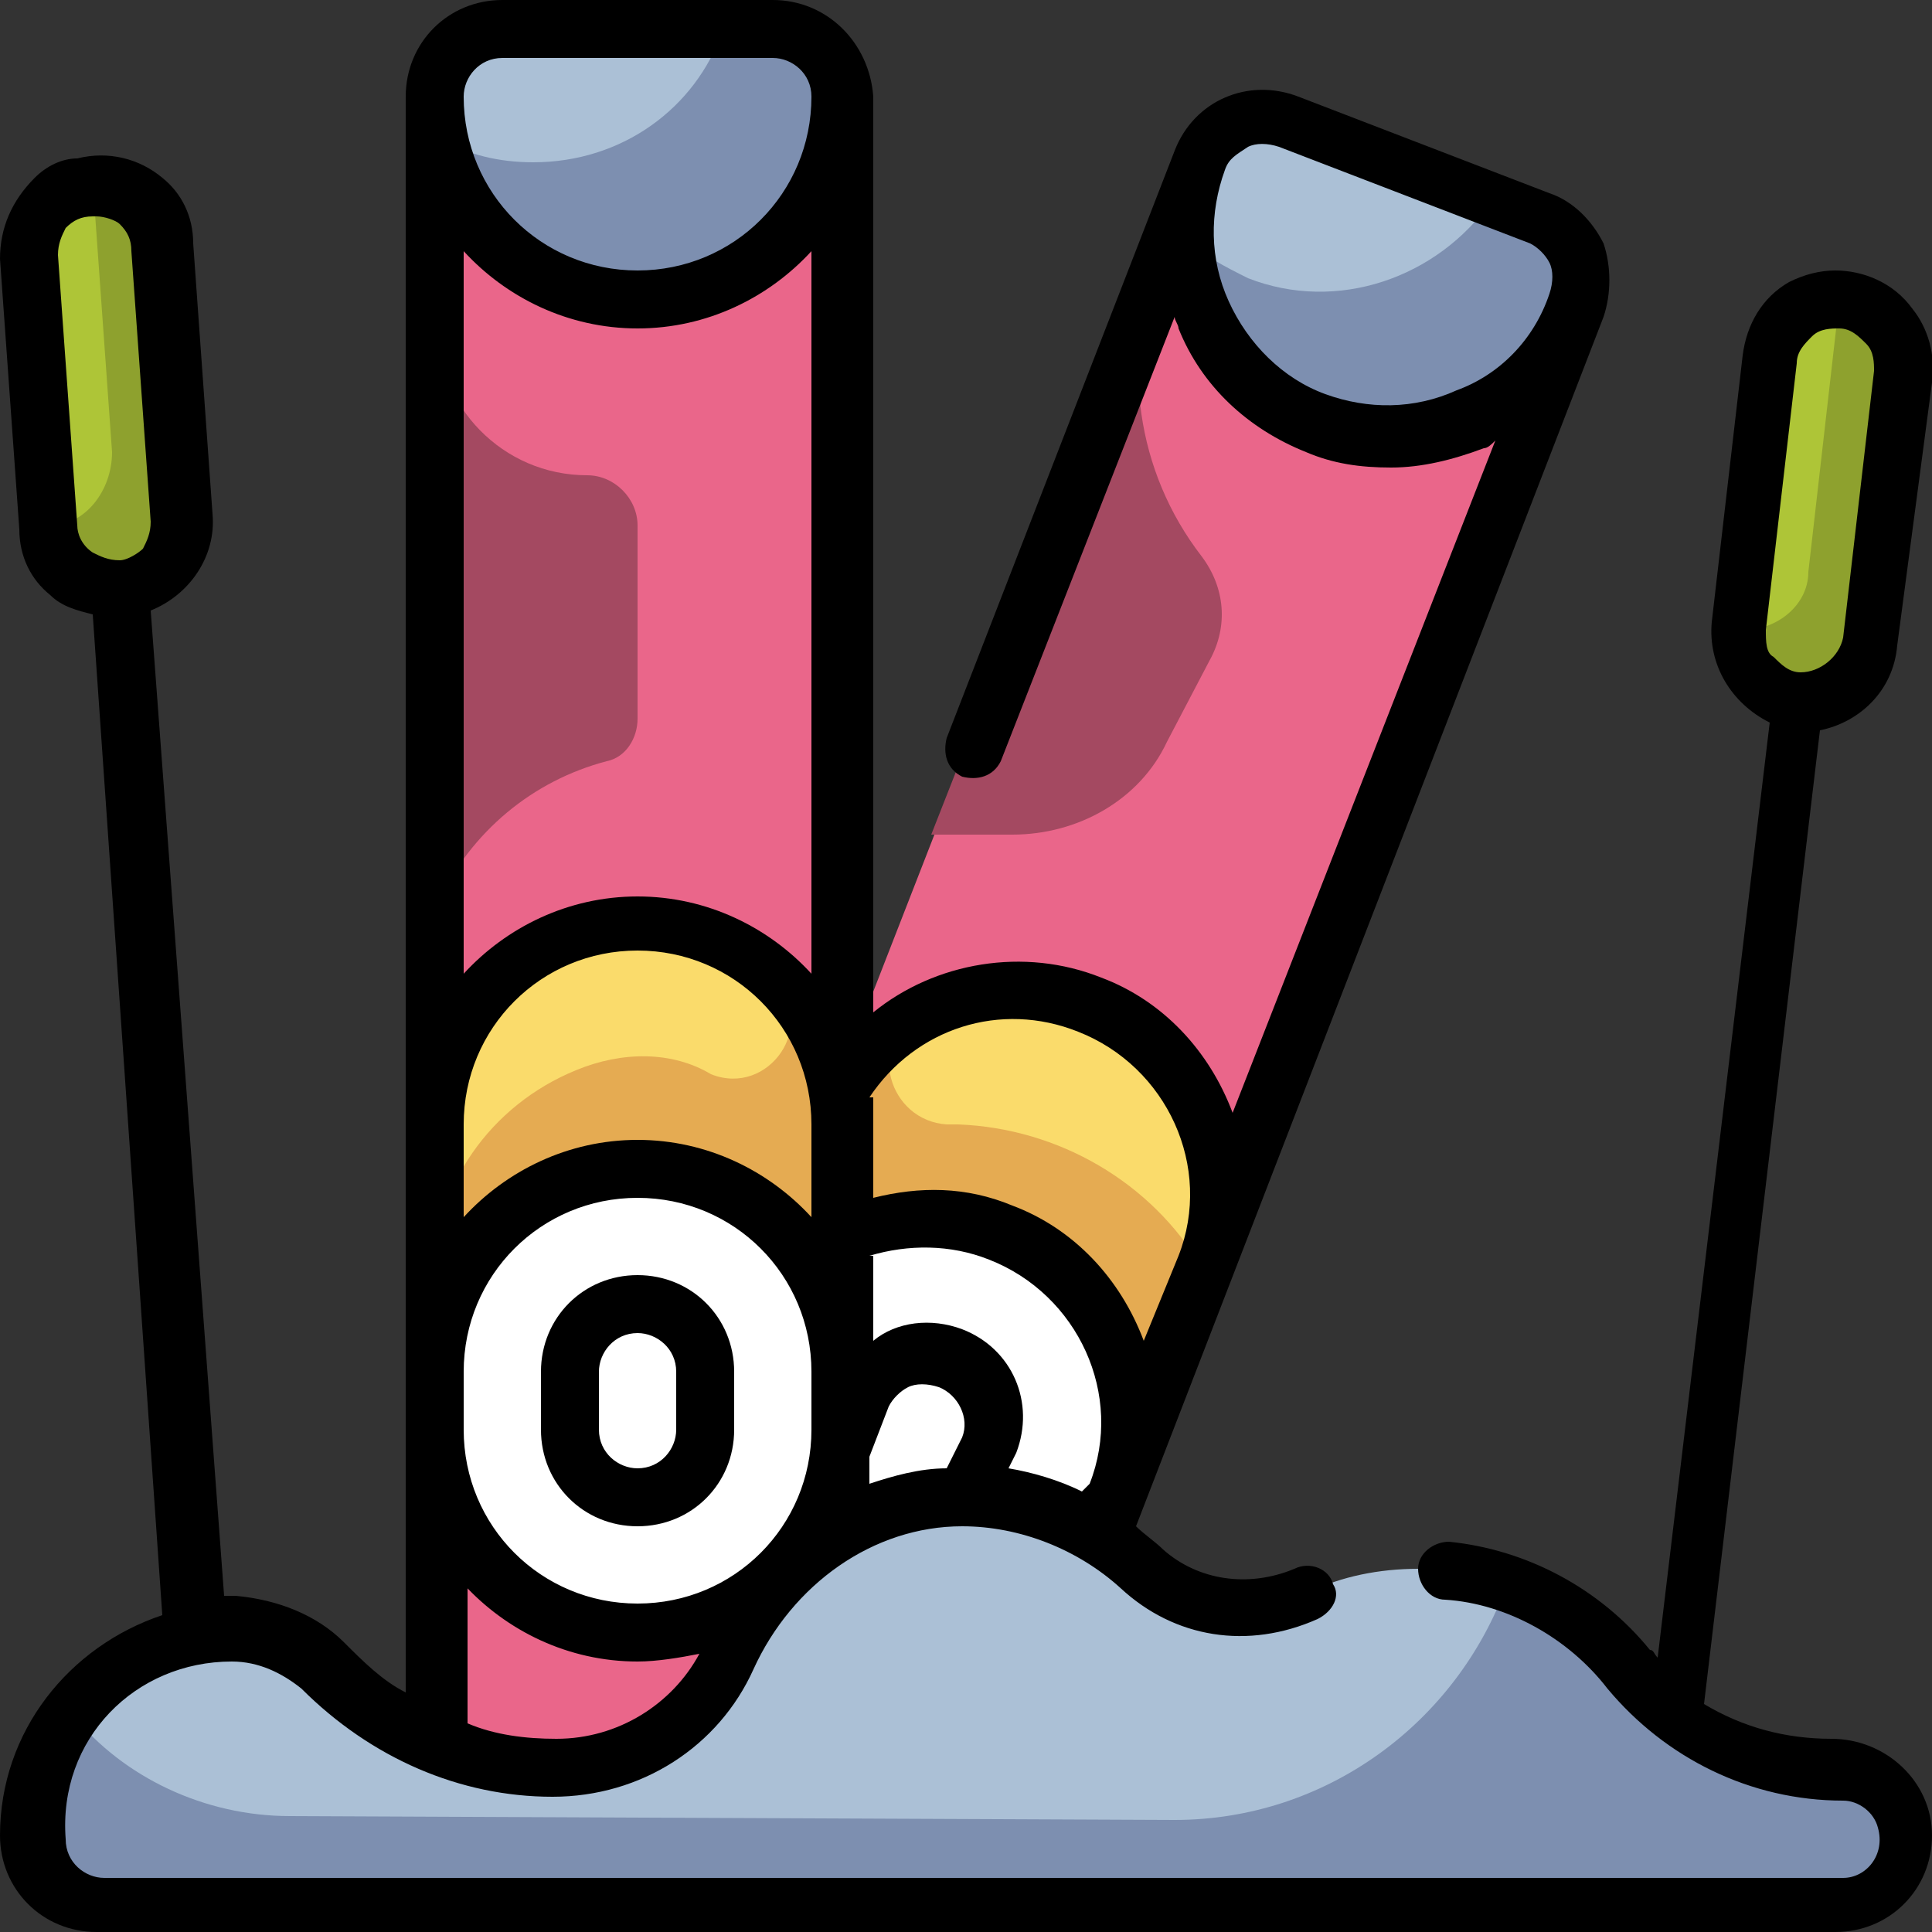
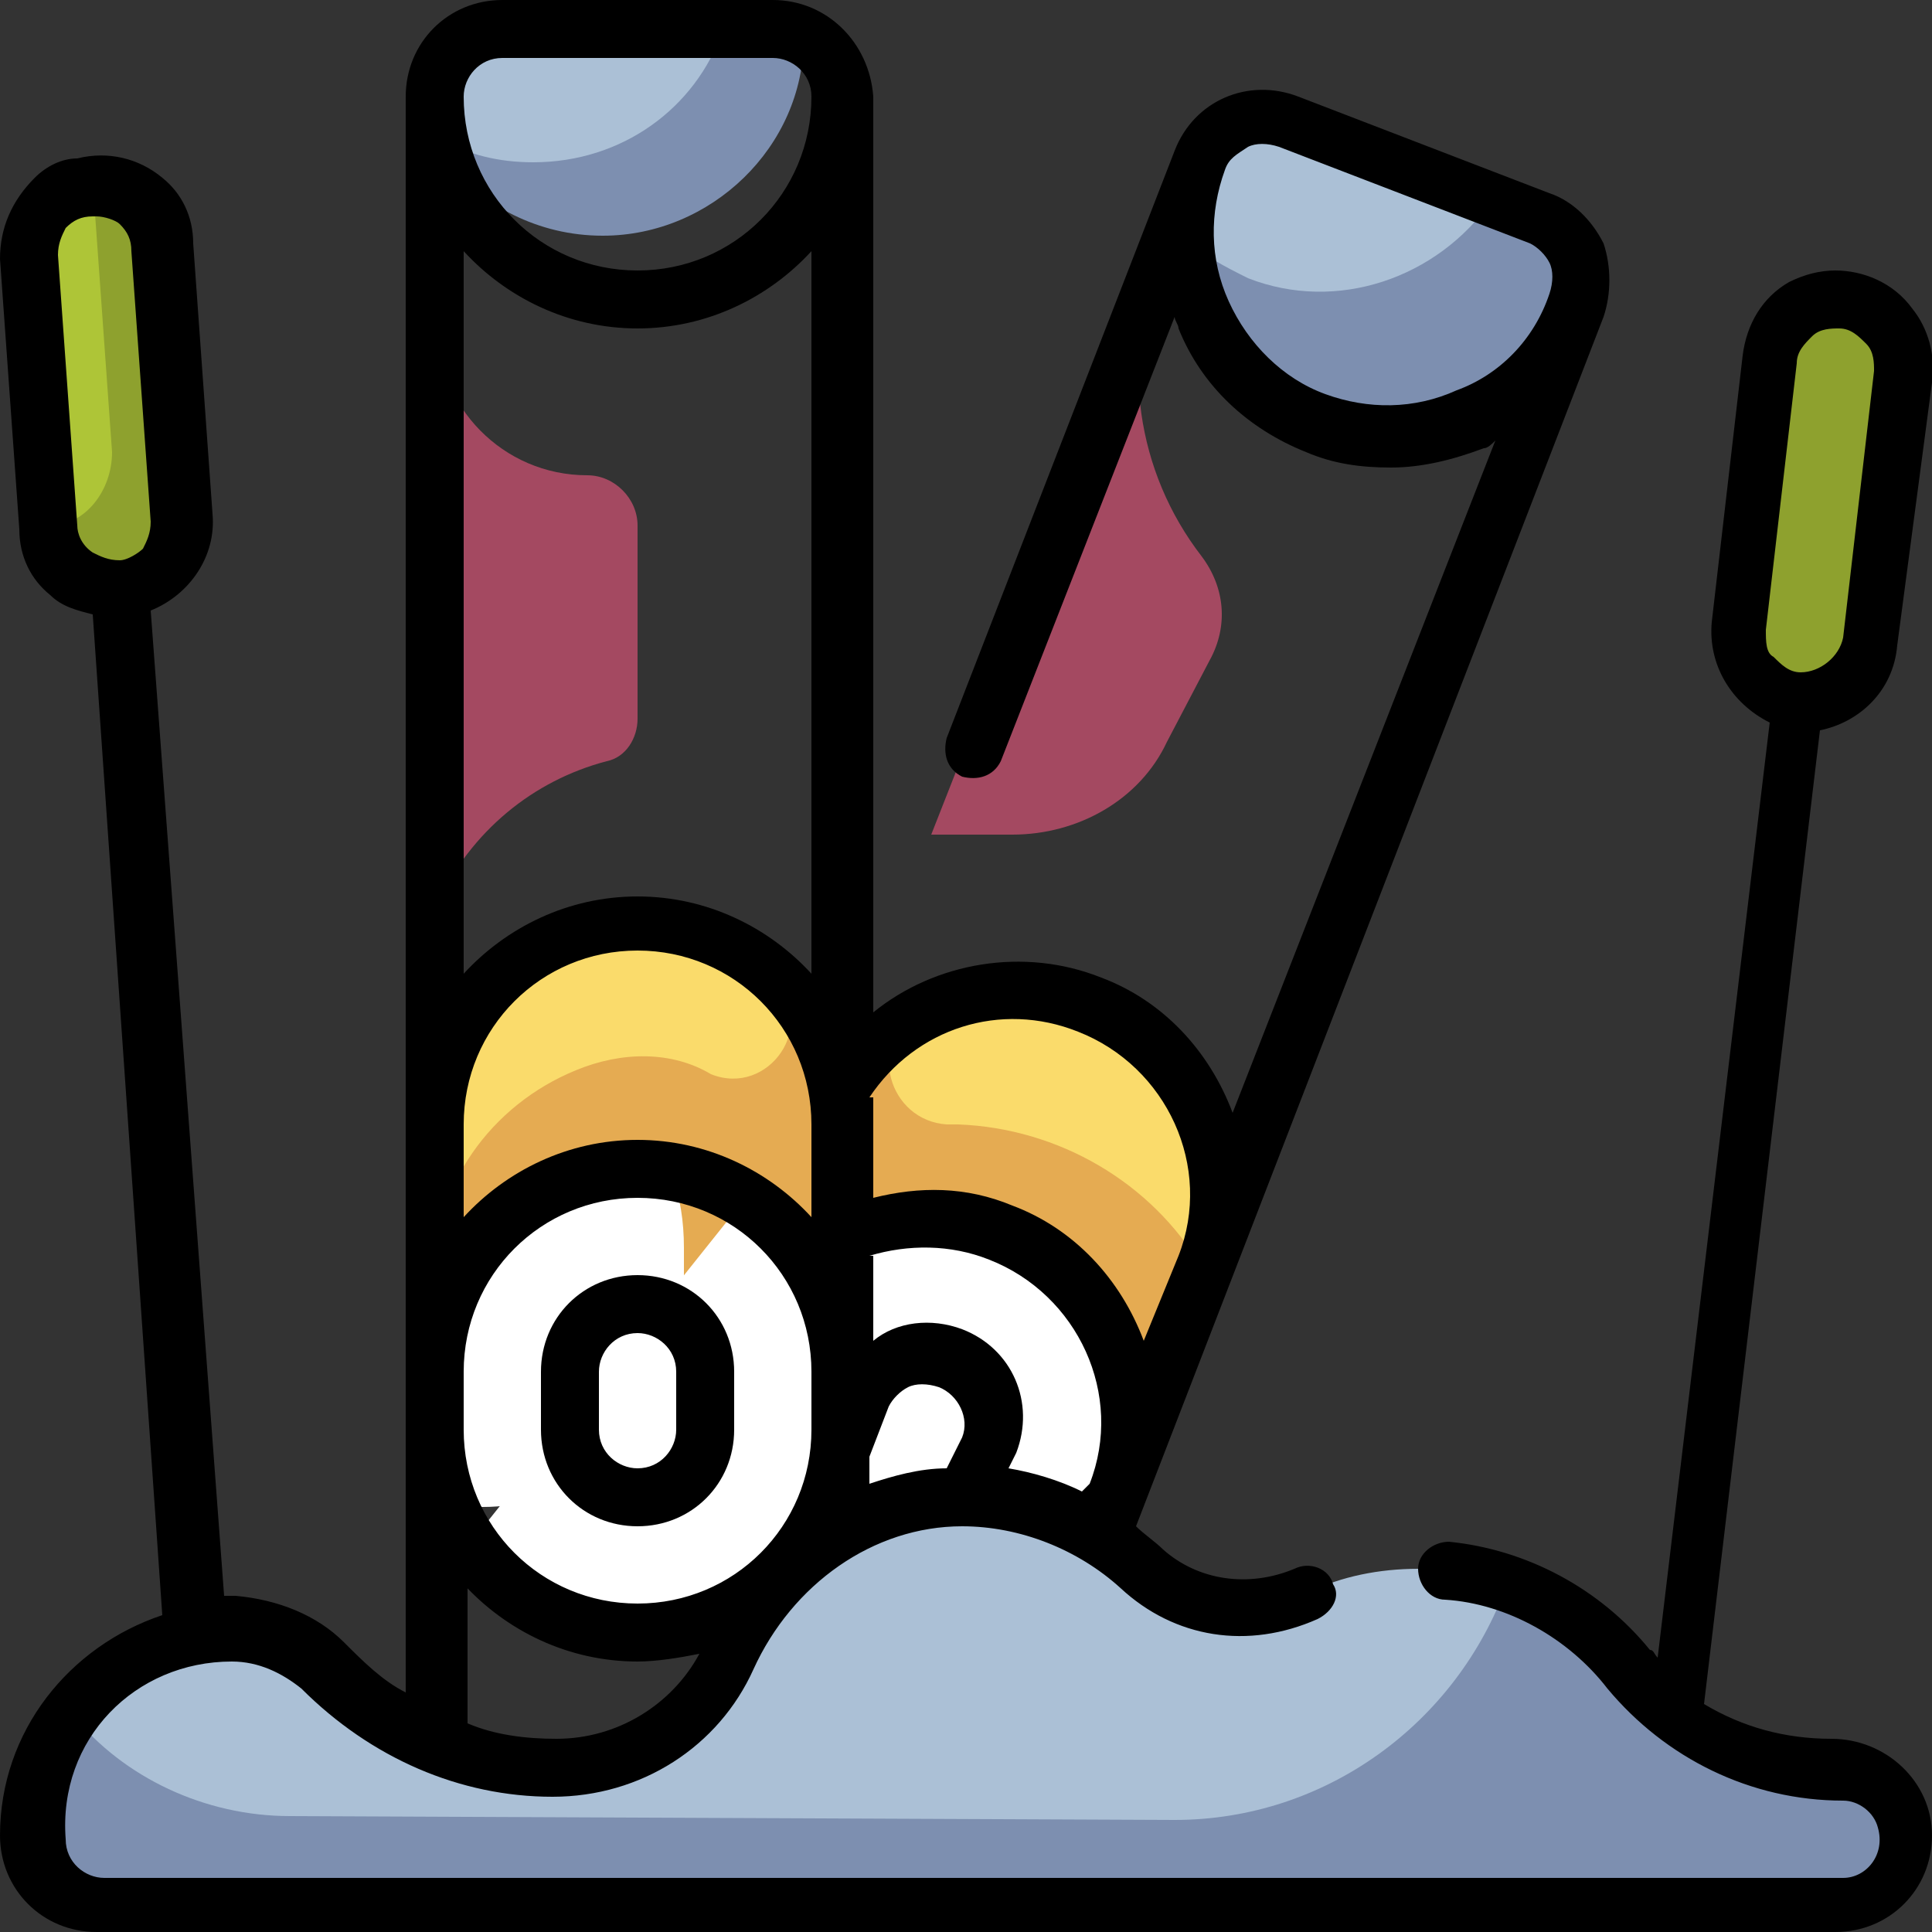
<svg xmlns="http://www.w3.org/2000/svg" xmlns:xlink="http://www.w3.org/1999/xlink" version="1.1" id="Ebene_1" x="0px" y="0px" width="50px" height="50px" viewBox="0 0 50 50" style="enable-background:new 0 0 50 50;" xml:space="preserve">
  <rect x="0" y="0" width="50" height="50" fill="#333333" stroke="none" />
  <style type="text/css">
	.st0{clip-path:url(#SVGID_00000078028131769549691410000001329879013783763864_);fill:#EA668A;}
	.st1{clip-path:url(#SVGID_00000078028131769549691410000001329879013783763864_);fill:#A44961;}
	.st2{clip-path:url(#SVGID_00000078028131769549691410000001329879013783763864_);fill:#E5AB52;}
	.st3{clip-path:url(#SVGID_00000078028131769549691410000001329879013783763864_);fill:#FADB6B;}
	.st4{clip-path:url(#SVGID_00000078028131769549691410000001329879013783763864_);fill:#7D8FB0;}
	.st5{clip-path:url(#SVGID_00000078028131769549691410000001329879013783763864_);fill:#ABC0D6;}
	.st6{clip-path:url(#SVGID_00000078028131769549691410000001329879013783763864_);fill:#FFFFFF;}
	.st7{clip-path:url(#SVGID_00000078028131769549691410000001329879013783763864_);fill:#8EA12E;}
	.st8{clip-path:url(#SVGID_00000078028131769549691410000001329879013783763864_);fill:#AEC537;}
	.st9{clip-path:url(#SVGID_00000078028131769549691410000001329879013783763864_);}
</style>
  <g>
    <g>
      <defs>
        <rect id="SVGID_1_" y="0" width="50" height="50" />
      </defs>
      <clipPath id="SVGID_00000174584208117633474300000009211046474304433843_">
        <use xlink:href="#SVGID_1_" style="overflow:visible;" />
      </clipPath>
-       <path style="clip-path:url(#SVGID_00000174584208117633474300000009211046474304433843_);fill:#EA668A;" d="M33.3,3.1l6.5,2.5    c0.9,0.3,1.3,1.4,1,2.3L25.1,48.2l-9.8-3.8L31,4.1C31.4,3.2,32.4,2.8,33.3,3.1" />
+       <path style="clip-path:url(#SVGID_00000174584208117633474300000009211046474304433843_);fill:#EA668A;" d="M33.3,3.1l6.5,2.5    c0.9,0.3,1.3,1.4,1,2.3l-9.8-3.8L31,4.1C31.4,3.2,32.4,2.8,33.3,3.1" />
      <path style="clip-path:url(#SVGID_00000174584208117633474300000009211046474304433843_);fill:#A44961;" d="M30.9,4.3L30,6.7    c-1,2.6-0.6,5.5,1.1,7.7c0.6,0.8,0.7,1.8,0.2,2.7l-1.1,2.1c-0.7,1.5-2.3,2.4-4,2.4l-2.1,0L30.9,4.3z" />
      <path style="clip-path:url(#SVGID_00000174584208117633474300000009211046474304433843_);fill:#E5AB52;" d="M28.9,38.4l-9.8-3.8    l2.2-5.7c1-2.7,4.1-4,6.8-3c2.7,1,4,4.1,3,6.8L28.9,38.4z" />
      <path style="clip-path:url(#SVGID_00000174584208117633474300000009211046474304433843_);fill:#FADB6B;" d="M31.1,32.8    c-1.3-2.2-3.7-3.6-6.3-3.7l-0.3,0c-1.5-0.1-2.1-2.1-0.7-2.9c0,0,0.1,0,0.1,0c1.3-0.6,2.8-0.7,4.2-0.2C30.9,27,32.2,30.1,31.1,32.8    " />
      <path style="clip-path:url(#SVGID_00000174584208117633474300000009211046474304433843_);fill:#7D8FB0;" d="M39.8,5.7L39.8,5.7    l-8.9,1.8c0.4,1.5,1.5,2.8,3.1,3.4c2.7,1,5.7-0.3,6.8-3C41.2,7,40.7,6,39.8,5.7" />
      <path style="clip-path:url(#SVGID_00000174584208117633474300000009211046474304433843_);fill:#7D8FB0;" d="M32.9,8.9    c2.7,1,5.7-0.3,6.8-3c0-0.1,0.1-0.2,0.1-0.3l-1.1-0.4l-8,0.9c0,0.5,0.1,1,0.2,1.4C31.4,8.1,32.1,8.6,32.9,8.9" />
      <path style="clip-path:url(#SVGID_00000174584208117633474300000009211046474304433843_);fill:#ABC0D6;" d="M31,4.1    c-0.2,0.6-0.4,1.3-0.4,2c0.5,0.5,1.1,0.8,1.7,1.1c2.3,0.9,4.9,0,6.3-2l-5.4-2.1C32.4,2.8,31.4,3.2,31,4.1" />
      <path style="clip-path:url(#SVGID_00000174584208117633474300000009211046474304433843_);fill:#FFFFFF;" d="M23.8,31.5    c-2,0-4,1.3-4.8,3.3l-0.5,1.4c-1,2.7,0.3,5.7,3,6.8c2.7,1,5.7-0.3,6.8-3l0.5-1.4c0.1-0.2,0.1-0.4,0.2-0.6L23.8,31.5z" />
      <path style="clip-path:url(#SVGID_00000174584208117633474300000009211046474304433843_);fill:#FFFFFF;" d="M25.9,31.9    c-0.7-0.3-1.4-0.4-2-0.4l-0.4,1c-0.3,0.9-0.3,1.8-0.1,2.6l1.6,0.6l0.5,1.8l0.2,0.1c1.1,0.4,2.2,0.5,3.3,0.4    C29.7,35.5,28.3,32.8,25.9,31.9" />
-       <path style="clip-path:url(#SVGID_00000174584208117633474300000009211046474304433843_);fill:#FFFFFF;" d="M22.3,36.1l-0.5,1.4    c-0.3,0.9,0.1,1.9,1,2.3c0.9,0.3,1.9-0.1,2.3-1l0.5-1.2l-2.2-2.5C22.9,35.3,22.5,35.6,22.3,36.1" />
      <path style="clip-path:url(#SVGID_00000174584208117633474300000009211046474304433843_);fill:#FFFFFF;" d="M25.5,37.6l0.1-0.2    c0.3-0.9-0.1-1.9-1-2.3c-0.4-0.2-0.8-0.1-1.2,0C23.7,36.2,24.4,37.1,25.5,37.6" />
-       <path style="clip-path:url(#SVGID_00000174584208117633474300000009211046474304433843_);fill:#EA668A;" d="M20,0.8h-7    c-1,0-1.7,0.8-1.7,1.7v44.9h10.5V2.5C21.8,1.5,21,0.8,20,0.8" />
      <path style="clip-path:url(#SVGID_00000174584208117633474300000009211046474304433843_);fill:#A44961;" d="M15.7,19.7    c0.5-0.1,0.8-0.6,0.8-1.1v-5c0-0.7-0.6-1.3-1.3-1.3c-2.2,0-3.9-1.8-3.9-3.9v15C12.2,21.5,13.8,20.2,15.7,19.7" />
      <path style="clip-path:url(#SVGID_00000174584208117633474300000009211046474304433843_);fill:#E5AB52;" d="M21.8,35.2H11.3v-6.1    c0-2.9,2.3-5.2,5.2-5.2s5.2,2.3,5.2,5.2V35.2z" />
      <path style="clip-path:url(#SVGID_00000174584208117633474300000009211046474304433843_);fill:#FADB6B;" d="M14.9,27.7    c-2.2,0.9-3.7,3-3.7,5.4v2.1v-6.1c0-2.9,2.3-5.2,5.2-5.2c1.4,0,2.7,0.6,3.6,1.5c1.2,1.1-0.1,3-1.6,2.4    C17.4,27.2,16.1,27.2,14.9,27.7" />
-       <path style="clip-path:url(#SVGID_00000174584208117633474300000009211046474304433843_);fill:#7D8FB0;" d="M20.8,1l-9.3,3.2    c0.7,2.1,2.7,3.6,5,3.6c2.9,0,5.2-2.3,5.2-5.2C21.8,1.8,21.4,1.3,20.8,1" />
      <path style="clip-path:url(#SVGID_00000174584208117633474300000009211046474304433843_);fill:#7D8FB0;" d="M15.6,6.1    c2.8,0,5.2-2.3,5.2-5.1c-0.2-0.1-0.5-0.2-0.8-0.2h-1.3l-7.3,2.9c0,0.2,0.1,0.3,0.1,0.5C12.5,5.3,13.9,6.1,15.6,6.1" />
      <path style="clip-path:url(#SVGID_00000174584208117633474300000009211046474304433843_);fill:#ABC0D6;" d="M11.3,2.5    c0,0.4,0,0.7,0.1,1.1c0.7,0.4,1.5,0.6,2.4,0.6c2.3,0,4.2-1.4,4.9-3.4H13C12,0.8,11.3,1.5,11.3,2.5" />
      <path style="clip-path:url(#SVGID_00000174584208117633474300000009211046474304433843_);fill:#FFFFFF;" d="M19.3,31l-7.1,8.9    c0.9,1.4,2.5,2.3,4.3,2.3c2.9,0,5.2-2.3,5.2-5.2v-1.5C21.8,33.6,20.8,32,19.3,31" />
-       <path style="clip-path:url(#SVGID_00000174584208117633474300000009211046474304433843_);fill:#FFFFFF;" d="M14.9,40.7    c2.9,0,5.2-2.3,5.2-5.2V34c0-1.1-0.3-2.1-0.9-2.9c-0.6-0.4-1.2-0.6-1.9-0.7l-5.8,8.5c0.1,0.4,0.3,0.7,0.6,1.1    C13,40.5,13.9,40.7,14.9,40.7" />
      <path style="clip-path:url(#SVGID_00000174584208117633474300000009211046474304433843_);fill:#FFFFFF;" d="M16.5,30.2    c-2.9,0-5.2,2.3-5.2,5.2V37c0,0.7,0.1,1.3,0.3,1.9c0.3,0,0.6,0.1,0.9,0.1c1,0,1.9-0.3,2.7-0.8l0.2-2.9l2.3-1c0-0.2,0-0.4,0-0.5    v-1.5c0-0.7-0.1-1.3-0.3-1.9C17.1,30.3,16.8,30.2,16.5,30.2" />
      <path style="clip-path:url(#SVGID_00000174584208117633474300000009211046474304433843_);fill:#FFFFFF;" d="M15.2,38.2    c0.3,0.3,0.8,0.6,1.3,0.6c1,0,1.7-0.8,1.7-1.7v-1.5c0-0.5-0.2-0.9-0.5-1.2L15.2,38.2z" />
      <path style="clip-path:url(#SVGID_00000174584208117633474300000009211046474304433843_);fill:#FFFFFF;" d="M14.8,35.5V37    c0,0.5,0.2,0.9,0.5,1.2c1.4-0.8,2.3-2.3,2.5-3.9c-0.3-0.3-0.7-0.5-1.2-0.5C15.5,33.7,14.8,34.5,14.8,35.5" />
      <path style="clip-path:url(#SVGID_00000174584208117633474300000009211046474304433843_);fill:#8EA12E;" d="M46.5,18.2    c-1-0.1-1.6-1-1.5-1.9l0.8-6.9c0.1-1,1-1.6,1.9-1.5c1,0.1,1.6,1,1.5,1.9l-0.8,6.9C48.3,17.6,47.4,18.3,46.5,18.2" />
-       <path style="clip-path:url(#SVGID_00000174584208117633474300000009211046474304433843_);fill:#AEC537;" d="M44.9,16.3l0.8-7    c0.1-1,1-1.6,1.9-1.5l-0.8,7C46.8,15.7,45.9,16.4,44.9,16.3" />
      <path style="clip-path:url(#SVGID_00000174584208117633474300000009211046474304433843_);fill:#8EA12E;" d="M3.1,15.2    c-1,0.1-1.8-0.7-1.9-1.6l-0.5-7c-0.1-1,0.7-1.8,1.6-1.9c1-0.1,1.8,0.7,1.9,1.6l0.5,7C4.8,14.3,4.1,15.2,3.1,15.2" />
      <path style="clip-path:url(#SVGID_00000174584208117633474300000009211046474304433843_);fill:#AEC537;" d="M1.3,13.6l-0.5-7    c-0.1-1,0.7-1.8,1.6-1.9l0.5,7C2.9,12.7,2.2,13.6,1.3,13.6" />
      <path style="clip-path:url(#SVGID_00000174584208117633474300000009211046474304433843_);fill:#7D8FB0;" d="M47.5,45.7    c-2.1,0-4.2-0.9-5.5-2.6c-0.8-1-1.8-1.7-3-2.2c-1.2,3.6-6,4.7-9.9,4.7L9.2,46.2c-2.2,0-6-0.2-7.4-1.9c-0.6,0.9-1,2-1,3.1    c0,1,0.8,1.7,1.7,1.7h45c1,0,1.7-0.8,1.7-1.7S48.5,45.7,47.5,45.7" />
      <path style="clip-path:url(#SVGID_00000174584208117633474300000009211046474304433843_);fill:#ABC0D6;" d="M7.5,47l22.9,0.1    c3.9,0,7.3-2.5,8.6-6.1c-0.7-0.2-1.5-0.4-2.3-0.4c-1,0-2,0.2-2.8,0.6c-1.4,0.7-3.1,0.4-4.3-0.7c-1.2-1.1-2.8-1.8-4.6-1.8    c-2.7,0-5,1.7-6.1,4.1c-0.8,1.8-2.6,2.9-4.5,2.9h0c-2.2,0-4.4-0.9-6-2.5c-0.5-0.5-1.3-0.9-2.3-0.9c-1.7,0-3.3,0.8-4.2,2.1    C3.2,46,5.3,47,7.5,47" />
      <path style="clip-path:url(#SVGID_00000174584208117633474300000009211046474304433843_);" d="M15.5,35.5c0-0.5,0.4-1,1-1    c0.5,0,1,0.4,1,1V37c0,0.5-0.4,1-1,1c-0.5,0-1-0.4-1-1V35.5z M16.5,39.5c1.4,0,2.5-1.1,2.5-2.5v-1.5c0-1.4-1.1-2.5-2.5-2.5    S14,34.1,14,35.5V37C14,38.4,15.1,39.5,16.5,39.5" />
      <path style="clip-path:url(#SVGID_00000174584208117633474300000009211046474304433843_);" d="M3.1,14.5c-0.3,0-0.5-0.1-0.7-0.2    C2.1,14.1,2,13.8,2,13.6l-0.5-7c0-0.3,0.1-0.5,0.2-0.7c0.2-0.2,0.4-0.3,0.7-0.3h0.1c0.2,0,0.5,0.1,0.6,0.2    c0.2,0.2,0.3,0.4,0.3,0.7l0.5,7c0,0.3-0.1,0.5-0.2,0.7C3.6,14.3,3.3,14.5,3.1,14.5 M12,41c1.1,1.2,2.7,2,4.5,2    c0.5,0,1.1-0.1,1.6-0.2c-0.7,1.3-2.1,2.2-3.7,2.2h0c-0.8,0-1.6-0.1-2.3-0.4V41z M12,35.5c0-2.5,2-4.5,4.5-4.5c2.5,0,4.5,2,4.5,4.5    V37c0,2.5-2,4.5-4.5,4.5c-2.5,0-4.5-2-4.5-4.5V35.5z M12,29.1c0-2.5,2-4.5,4.5-4.5c2.5,0,4.5,2,4.5,4.5v2.4c-1.1-1.2-2.7-2-4.5-2    c-1.8,0-3.4,0.8-4.5,2V29.1z M16.5,7C14,7,12,5,12,2.5c0-0.5,0.4-1,1-1h7c0.5,0,1,0.4,1,1C21,5,19,7,16.5,7 M22.5,37.7l0.5-1.3    c0.1-0.2,0.3-0.4,0.5-0.5c0.2-0.1,0.5-0.1,0.8,0c0.5,0.2,0.8,0.8,0.6,1.3L24.5,38c-0.7,0-1.4,0.2-2,0.4L22.5,37.7L22.5,37.7z     M22.5,32.5c1-0.3,2.1-0.3,3.1,0.1c2.3,0.9,3.5,3.5,2.6,5.8L28,38.6c-0.6-0.3-1.3-0.5-1.9-0.6l0.2-0.4c0.5-1.3-0.1-2.7-1.4-3.2    c-0.8-0.3-1.7-0.2-2.3,0.3V32.5z M22.5,28.4c1.2-1.8,3.4-2.5,5.4-1.7c2.3,0.9,3.5,3.5,2.6,5.8l-0.9,2.2c-0.6-1.6-1.8-2.9-3.4-3.5    c-1.2-0.5-2.4-0.5-3.6-0.2V28.4z M37.7,10.1c-1.1,0.5-2.3,0.5-3.4,0.1c-1.1-0.4-2-1.3-2.5-2.4c-0.5-1.1-0.5-2.3-0.1-3.4    C31.8,4.1,32,4,32.3,3.8c0.2-0.1,0.5-0.1,0.8,0l6.5,2.5c0.2,0.1,0.4,0.3,0.5,0.5c0.1,0.2,0.1,0.5,0,0.8    C39.7,8.8,38.8,9.7,37.7,10.1 M45.7,16.3l0.8-6.9c0-0.3,0.2-0.5,0.4-0.7c0.2-0.2,0.5-0.2,0.7-0.2c0.3,0,0.5,0.2,0.7,0.4    c0.2,0.2,0.2,0.5,0.2,0.7l-0.8,6.9c-0.1,0.5-0.6,0.9-1.1,0.9c-0.3,0-0.5-0.2-0.7-0.4C45.7,16.9,45.7,16.6,45.7,16.3 M47.4,45    c-1.2,0-2.3-0.3-3.3-0.9l3-25.2c1-0.2,1.9-1,2-2.2L50,9.9c0.1-0.7-0.1-1.4-0.5-1.9C49,7.3,48.2,7,47.5,7c-0.4,0-0.8,0.1-1.2,0.3    c-0.7,0.4-1.1,1.1-1.2,1.9l-0.8,6.9c-0.1,1.1,0.5,2.1,1.5,2.6l-2.9,24.2c-0.1-0.1-0.1-0.2-0.2-0.2c-1.3-1.6-3.2-2.6-5.2-2.8    c-0.4,0-0.8,0.3-0.8,0.7c0,0.4,0.3,0.8,0.7,0.8c1.6,0.1,3.2,1,4.2,2.3c1.5,1.8,3.7,2.9,6.1,2.9c0.4,0,0.8,0.3,0.9,0.7    c0.2,0.7-0.3,1.3-0.9,1.3h-45c-0.5,0-1-0.4-1-1C1.5,45,3.5,43,6,43c0.7,0,1.3,0.3,1.8,0.7c1.8,1.8,4.1,2.8,6.5,2.8h0    c2.3,0,4.3-1.3,5.2-3.3c1-2.2,3.1-3.7,5.4-3.7c1.5,0,3,0.6,4.1,1.6c1.4,1.3,3.3,1.6,5.1,0.8c0.4-0.2,0.6-0.6,0.4-0.9    c-0.1-0.4-0.6-0.6-1-0.4c-1.2,0.5-2.5,0.3-3.4-0.5c-0.2-0.2-0.5-0.4-0.7-0.6L41.5,8.2c0.2-0.6,0.2-1.3,0-1.9    c-0.3-0.6-0.8-1.1-1.4-1.3l-6.5-2.5c-1.3-0.5-2.7,0.1-3.2,1.4l-5.9,15.2c-0.1,0.4,0,0.8,0.4,1c0.4,0.1,0.8,0,1-0.4l4.5-11.5    c0,0.1,0.1,0.2,0.1,0.3c0.6,1.5,1.8,2.6,3.3,3.2c0.7,0.3,1.4,0.4,2.2,0.4c0.8,0,1.6-0.2,2.4-0.5c0.1,0,0.2-0.1,0.3-0.2l-6.8,17.4    c-0.6-1.6-1.8-2.9-3.4-3.5c-2-0.8-4.3-0.4-5.9,0.9V2.5C22.5,1.1,21.4,0,20,0h-7c-1.4,0-2.5,1.1-2.5,2.5v12.9    c0,0.4,0.3,0.8,0.7,0.8c0.4,0,0.8-0.3,0.8-0.7V6.5c1.1,1.2,2.7,2,4.5,2c1.8,0,3.4-0.8,4.5-2v18.7c-1.1-1.2-2.7-2-4.5-2    c-1.8,0-3.4,0.8-4.5,2V14.4c0-0.4-0.3-0.8-0.7-0.8c-0.4,0-0.8,0.3-0.8,0.7v29.5c-0.6-0.3-1.1-0.8-1.6-1.3    c-0.7-0.7-1.7-1.1-2.8-1.2h0c-0.1,0-0.2,0-0.3,0L3.9,15.8c1-0.4,1.7-1.4,1.6-2.5L5,6.3c0-0.7-0.3-1.3-0.8-1.7    C3.6,4.1,2.8,3.9,2,4.1C1.6,4.1,1.2,4.3,0.9,4.6C0.3,5.2,0,5.9,0,6.7l0.5,7c0,0.7,0.3,1.3,0.8,1.7c0.3,0.3,0.7,0.4,1.1,0.5    l1.8,25.9c-2.4,0.8-4.2,3-4.2,5.7C0,48.9,1.1,50,2.5,50h45c1.4,0,2.5-1.1,2.5-2.5C50,46.1,48.8,45,47.4,45" />
    </g>
  </g>
</svg>